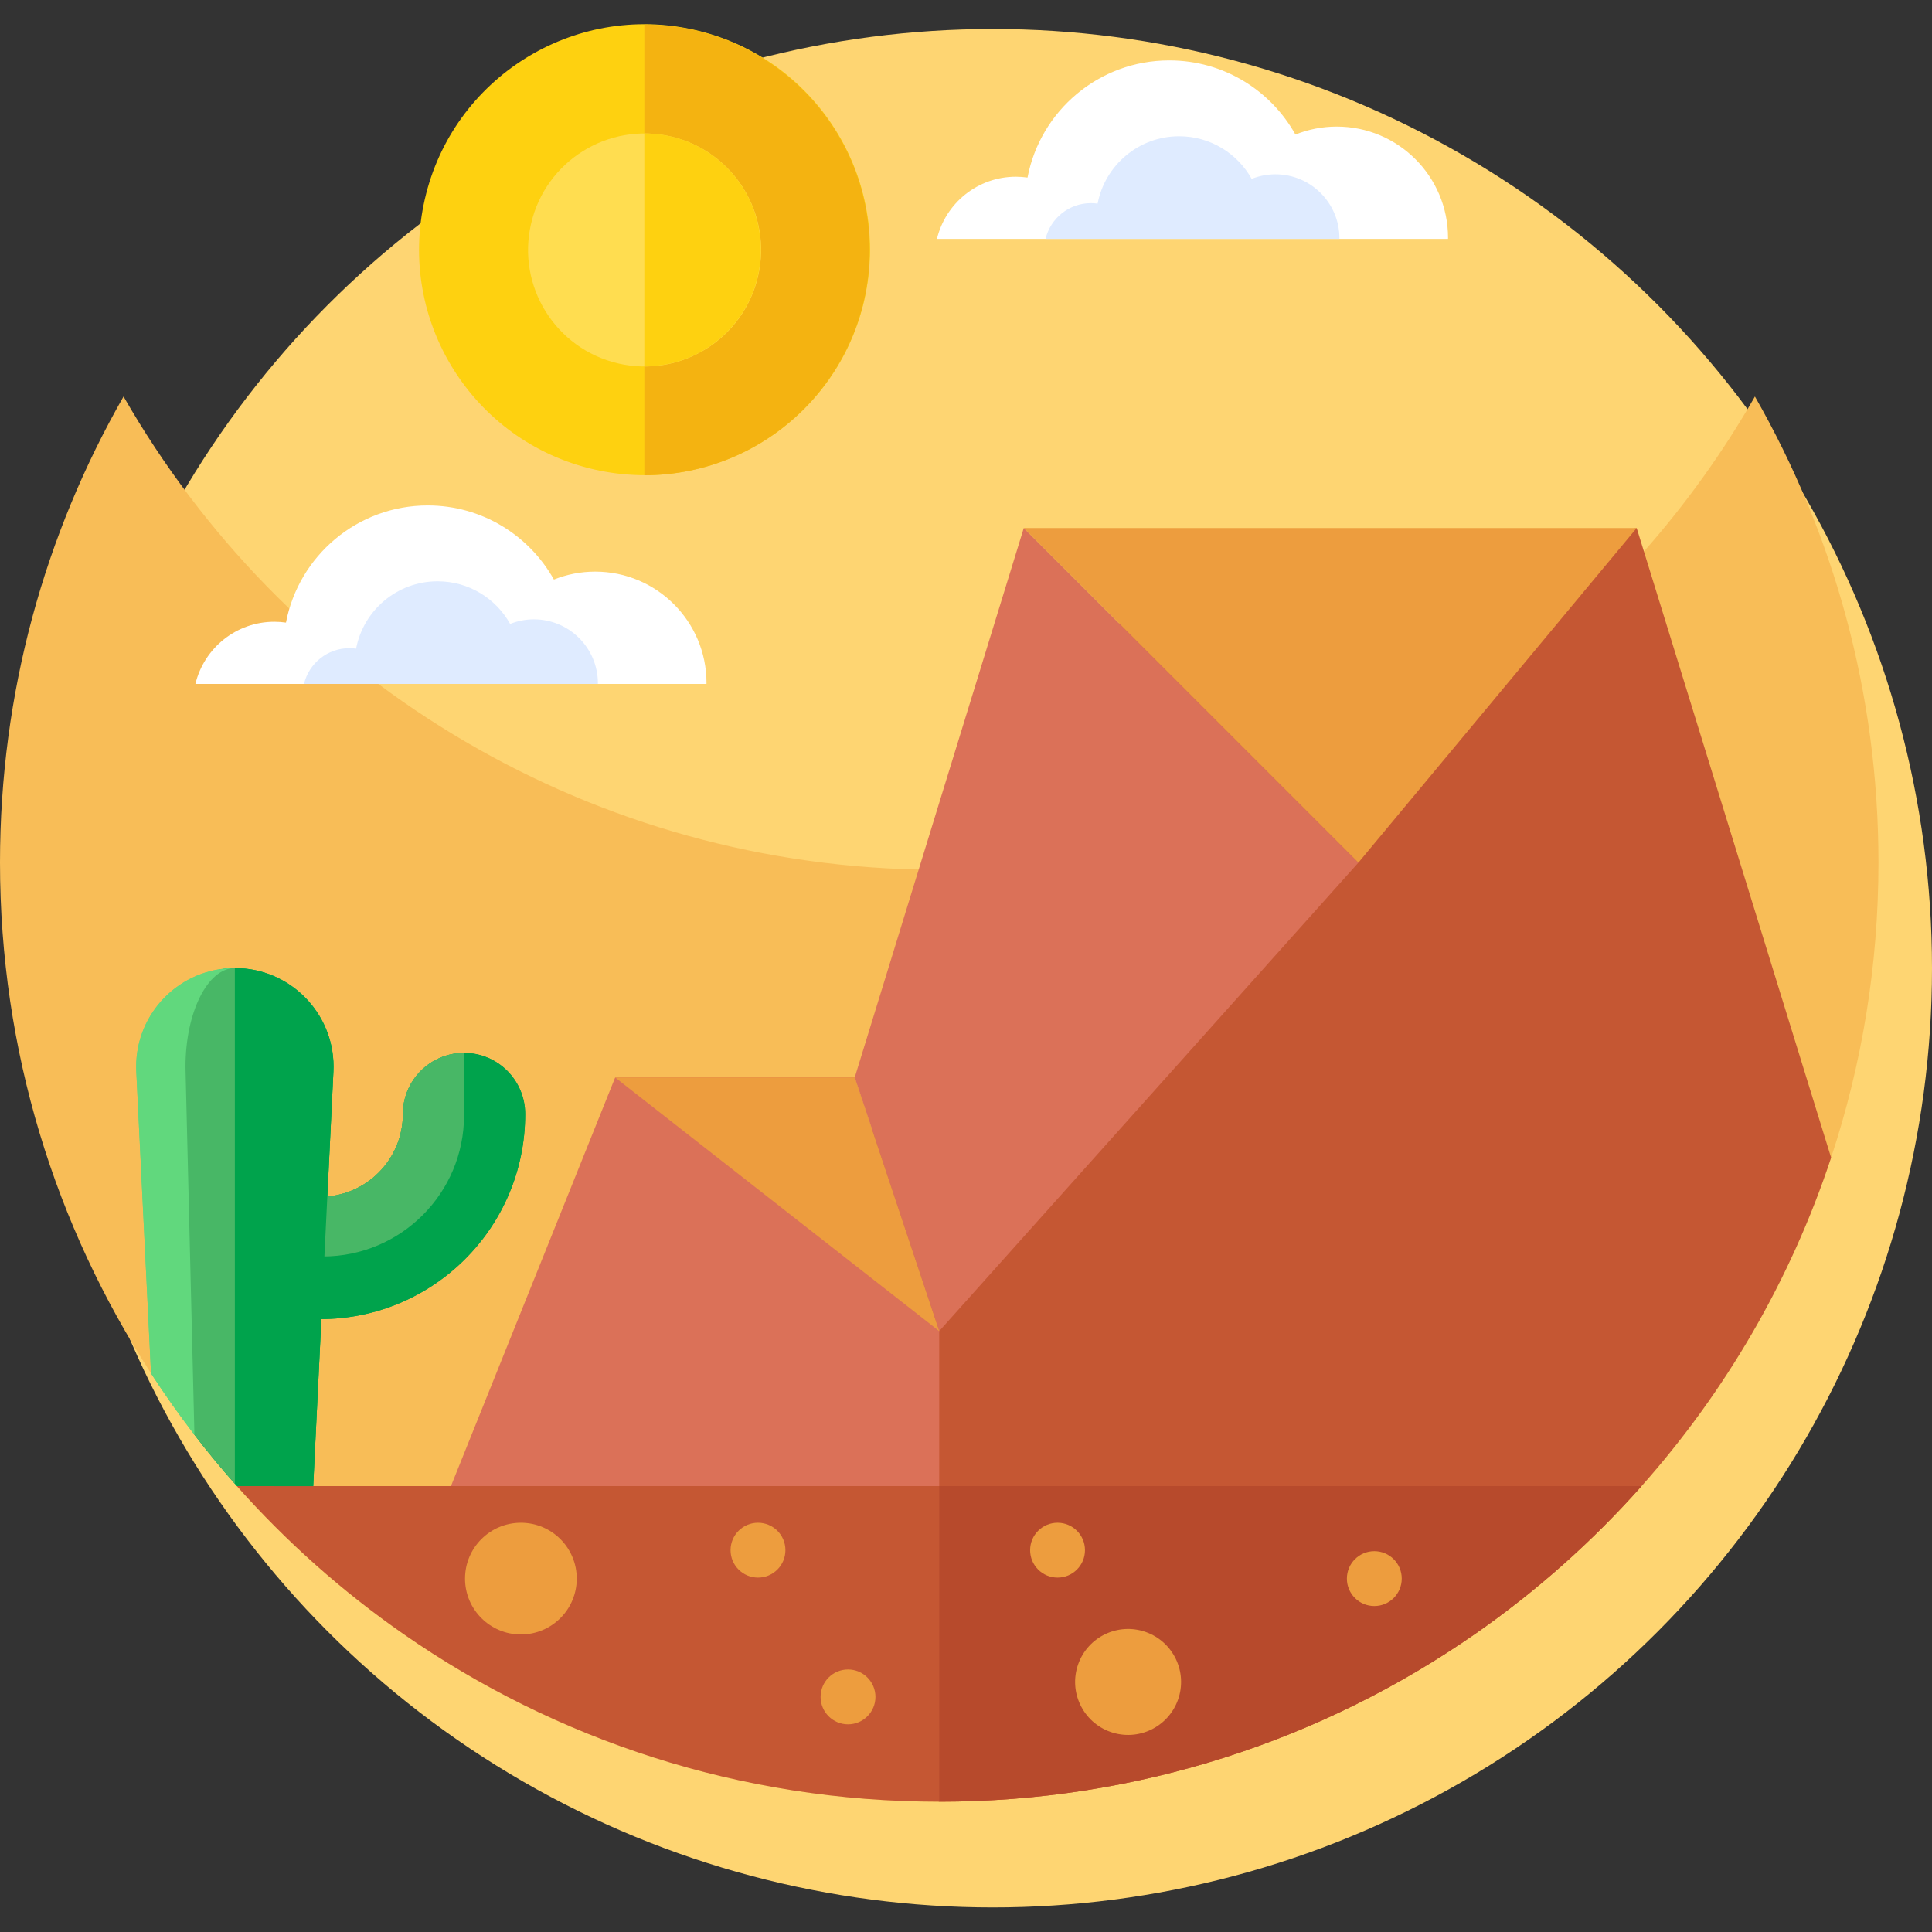
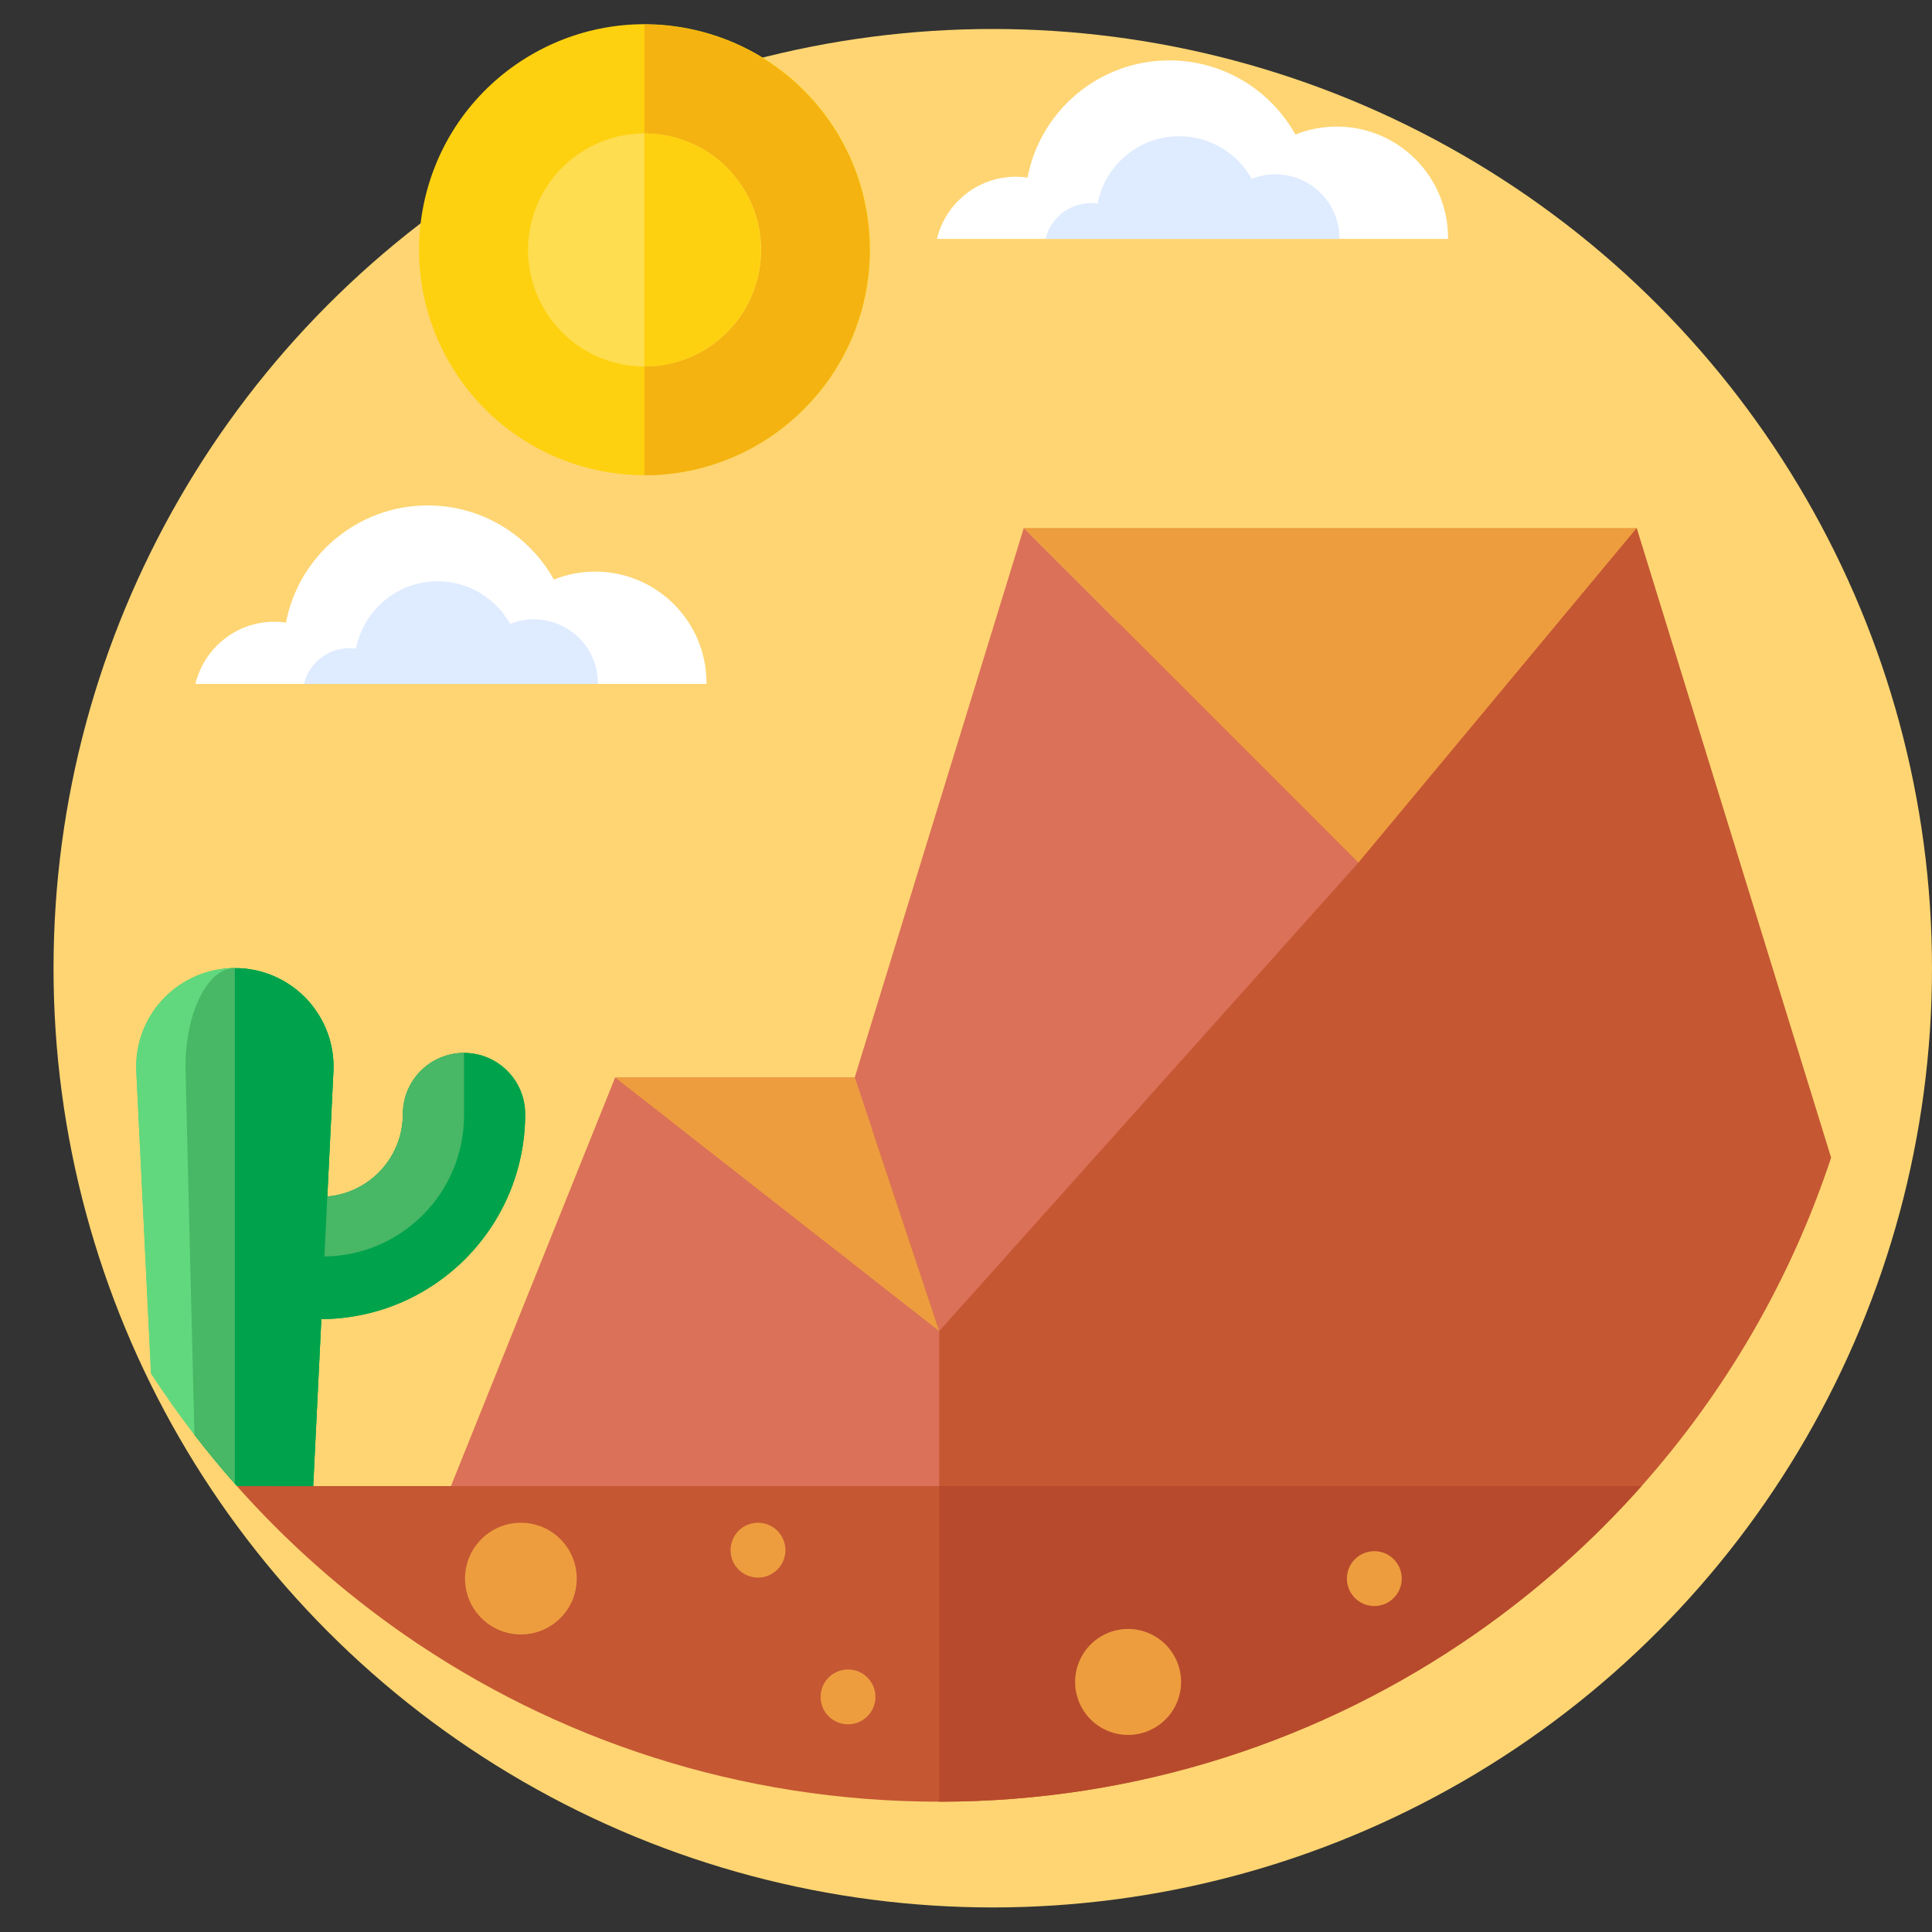
<svg xmlns="http://www.w3.org/2000/svg" id="Capa_1" enable-background="new 0 0 526.591 526.591" height="512" viewBox="0 0 526.591 526.591" width="512">
  <rect x="0" y="0" width="526.591" height="526.591" fill="#333333" stroke="none" />
  <g>
    <g>
      <circle cx="270.591" cy="263.899" fill="#fed572" r="256" />
      <g>
        <g>
-           <path d="m512 235.073c0 28.107-4.533 55.157-12.907 80.459-11.051 33.429-28.811 63.797-51.669 89.525-13.472 15.168-28.725 28.715-45.419 40.331-41.419 28.8-91.733 45.685-146.005 45.685s-104.587-16.885-146.005-45.685c-16.693-11.616-31.947-25.163-45.419-40.331-.192-.213-.384-.427-.565-.651-3.819-4.32-7.499-8.768-11.019-13.355-.256-.331-.512-.661-.747-.992v-.011c-3.883-5.077-7.552-10.283-11.04-15.648-.021-.021-.032-.053-.043-.075v-.011c-26.037-40.084-41.162-87.892-41.162-139.241 0-46.219 12.245-89.568 33.675-126.997 43.264 75.552 123.914 126.944 216.725 128.928 1.856.053 3.723.075 5.6.075 76.501 0 145.173-33.568 192.075-86.773 11.456-12.971 21.6-27.115 30.251-42.229 21.429 37.428 33.674 80.777 33.674 126.996z" fill="#f8bd57" />
-         </g>
+           </g>
      </g>
      <g>
        <path d="m447.424 405.057c-13.472 15.168-28.725 28.715-45.419 40.331-41.419 28.8-91.733 45.685-146.005 45.685s-104.587-16.885-146.005-45.685c-16.693-11.616-31.947-25.163-45.419-40.331z" fill="#c55733" />
        <path d="m447.424 405.057c-13.472 15.168-28.725 28.715-45.419 40.331-41.419 28.8-91.733 45.685-146.005 45.685v-86.016z" fill="#b74a2c" />
        <g>
          <path d="m499.093 315.531c-11.051 33.429-28.811 63.797-51.669 89.525h-324.512l115.991-98.002 59.431-135.944 147.768-27.185 1.973 6.379z" fill="#c55733" />
          <path d="m256 362.817v42.24h-133.088l44.757-111.371h65.291z" fill="#db7158" />
          <path d="m255.996 362.812 114.249-127.688-91.202-91.202-46.079 149.766z" fill="#db7158" />
          <g fill="#ed9d3e">
            <path d="m446.097 143.922-75.852 91.202-91.202-91.202z" />
            <path d="m255.996 362.812-88.322-69.124h65.29z" />
          </g>
        </g>
        <g>
          <g>
            <ellipse cx="175.626" cy="68.118" fill="#fed110" rx="61.426" ry="61.426" transform="matrix(.224 -.975 .975 .224 69.922 224.038)" />
            <path d="m175.626 6.692v122.851c33.924 0 61.426-27.501 61.426-61.426-.001-33.924-27.502-61.425-61.426-61.425z" fill="#f4b311" />
          </g>
          <g>
            <ellipse cx="175.626" cy="68.118" fill="#ffdd50" rx="31.75" ry="31.75" transform="matrix(.227 -.974 .974 .227 69.472 223.732)" />
            <path d="m175.626 36.367v63.501c17.535 0 31.75-14.215 31.75-31.75s-14.215-31.751-31.75-31.751z" fill="#fed110" />
          </g>
        </g>
        <g fill="#ed9d3e">
          <circle cx="141.975" cy="430.268" r="15.225" />
          <circle cx="231.138" cy="462.511" r="7.476" />
          <ellipse cx="307.615" cy="458.386" rx="14.443" ry="14.443" transform="matrix(.332 -.943 .943 .332 -226.909 596.333)" />
          <circle cx="374.588" cy="430.268" r="7.476" />
          <circle cx="206.6" cy="422.518" r="7.476" />
-           <circle cx="288.247" cy="422.518" r="7.476" />
        </g>
        <g>
          <path d="m192.558 186.409c.001-.092.007-.182.007-.273 0-16.753-13.581-30.335-30.335-30.335-3.98 0-7.777.774-11.26 2.168-6.727-12.051-19.598-20.205-34.379-20.205-19.195 0-35.172 13.747-38.645 31.931-1.035-.148-2.092-.229-3.168-.229-10.437 0-19.181 7.225-21.518 16.944h139.298z" fill="#fff" />
          <path d="m162.96 186.409c0-.053.004-.105.004-.157 0-9.634-7.81-17.443-17.443-17.443-2.289 0-4.472.445-6.475 1.247-3.868-6.93-11.269-11.618-19.769-11.618-11.038 0-20.225 7.905-22.222 18.361-.595-.085-1.203-.132-1.822-.132-6.001 0-11.029 4.154-12.373 9.743h80.1z" fill="#dfebff" />
        </g>
        <g>
          <path d="m394.673 65.109c.001-.092.007-.182.007-.273 0-16.753-13.581-30.335-30.335-30.335-3.98 0-7.777.774-11.26 2.168-6.727-12.051-19.598-20.205-34.379-20.205-19.196 0-35.172 13.747-38.645 31.931-1.035-.148-2.092-.229-3.168-.229-10.436 0-19.18 7.225-21.518 16.944h139.298z" fill="#fff" />
          <path d="m365.075 65.109c0-.053.004-.104.004-.157 0-9.634-7.81-17.443-17.443-17.443-2.289 0-4.472.445-6.475 1.247-3.868-6.93-11.269-11.618-19.769-11.618-11.038 0-20.225 7.905-22.222 18.361-.595-.085-1.203-.132-1.822-.132-6.001 0-11.029 4.154-12.373 9.743h80.1z" fill="#dfebff" />
        </g>
      </g>
    </g>
    <g>
      <path d="m64.605 269.211c-.011.021-.021 0-.032-.064.032.022.043.043.032.064z" fill="#dfebff" />
    </g>
    <g>
      <path d="m143.146 303.651c0 30.868-25.025 55.893-55.893 55.893h-23.242v-33.332h23.242c12.464 0 22.562-10.105 22.562-22.561 0-4.601 1.864-8.766 4.882-11.784s7.183-4.882 11.784-4.882 8.766 1.864 11.784 4.882c3.017 3.018 4.881 7.182 4.881 11.784z" fill="#00a34c" />
      <path d="m126.48 286.985v17.013c0 21.245-17.221 38.466-38.465 38.466h-24.004v-16.252h23.242c12.464 0 22.562-10.105 22.562-22.561 0-4.601 1.864-8.766 4.882-11.784 3.017-3.018 7.182-4.882 11.783-4.882z" fill="#48b766" />
      <path d="m90.869 292.065-5.504 112.992h-20.789c-4.021-4.523-7.893-9.195-11.584-14.005-4.149-5.387-8.075-10.933-11.787-16.651-.021-.021-.032-.053-.043-.075v-.011l-4.011-82.251c-.021-.448-.032-.896-.032-1.333 0-14.752 11.968-26.869 26.891-26.869 15.371 0 27.606 12.854 26.859 28.203z" fill="#61d87d" />
      <path d="m90.907 290.732c0 .442-.011.883-.032 1.33l-5.507 113h-10.679l2.751-113c.016-.447.021-.889.021-1.33 0-14.749-5.991-26.869-13.451-26.869 14.92-.001 26.897 12.12 26.897 26.869z" fill="#00a34c" />
    </g>
    <g>
      <path d="m143.144 303.654c0 30.869-25.024 55.893-55.893 55.893h-23.243v-33.333h.533l-.501 4.107h30.421c6.005 0 11.435-2.432 15.36-6.368 3.936-3.925 6.368-9.365 6.368-15.36 0-4.437 1.355-8.768 3.893-12.416l6.4-9.195c4.597 0 8.768 1.867 11.787 4.885 3.008 3.019 4.875 7.179 4.875 11.787z" fill="#00a34c" />
      <path d="m126.48 286.985v17.013c0 21.245-17.221 38.466-38.465 38.466h-24.004v-16.252h23.242c12.464 0 22.562-10.105 22.562-22.561 0-4.601 1.864-8.766 4.882-11.784 3.017-3.018 7.182-4.882 11.783-4.882z" fill="#48b766" />
      <path d="m90.912 290.732c0 .438-.011.875-.032 1.323l-5.515 113.003h-20.789c-.192-.213-.384-.427-.565-.651-3.819-4.32-7.499-8.768-11.019-13.355l-8.416-106.283c-.811-10.944 7.573-20.309 18.389-20.885.352-.011.693-.021 1.045-.021 14.923-.001 26.902 12.116 26.902 26.869z" fill="#00a34c" />
      <path d="m64.011 263.862v140.544c-3.819-4.32-7.499-8.768-11.019-13.355-.256-.331-8.416-106.283-8.416-106.283-.811-10.944 7.573-20.309 18.389-20.885.352-.01.694-.021 1.046-.021z" fill="#48b766" />
      <path d="m50.56 290.732c0 .438.011.885.021 1.333l2.411 98.987c-4.149-5.387-8.075-10.933-11.787-16.651-.021-.021-.032-.053-.043-.075l-4.011-82.262c-.021-.448-.032-.896-.032-1.333 0-14.752 11.968-26.869 26.891-26.869-7.455 0-13.45 12.117-13.45 26.87z" fill="#61d87d" />
    </g>
  </g>
</svg>